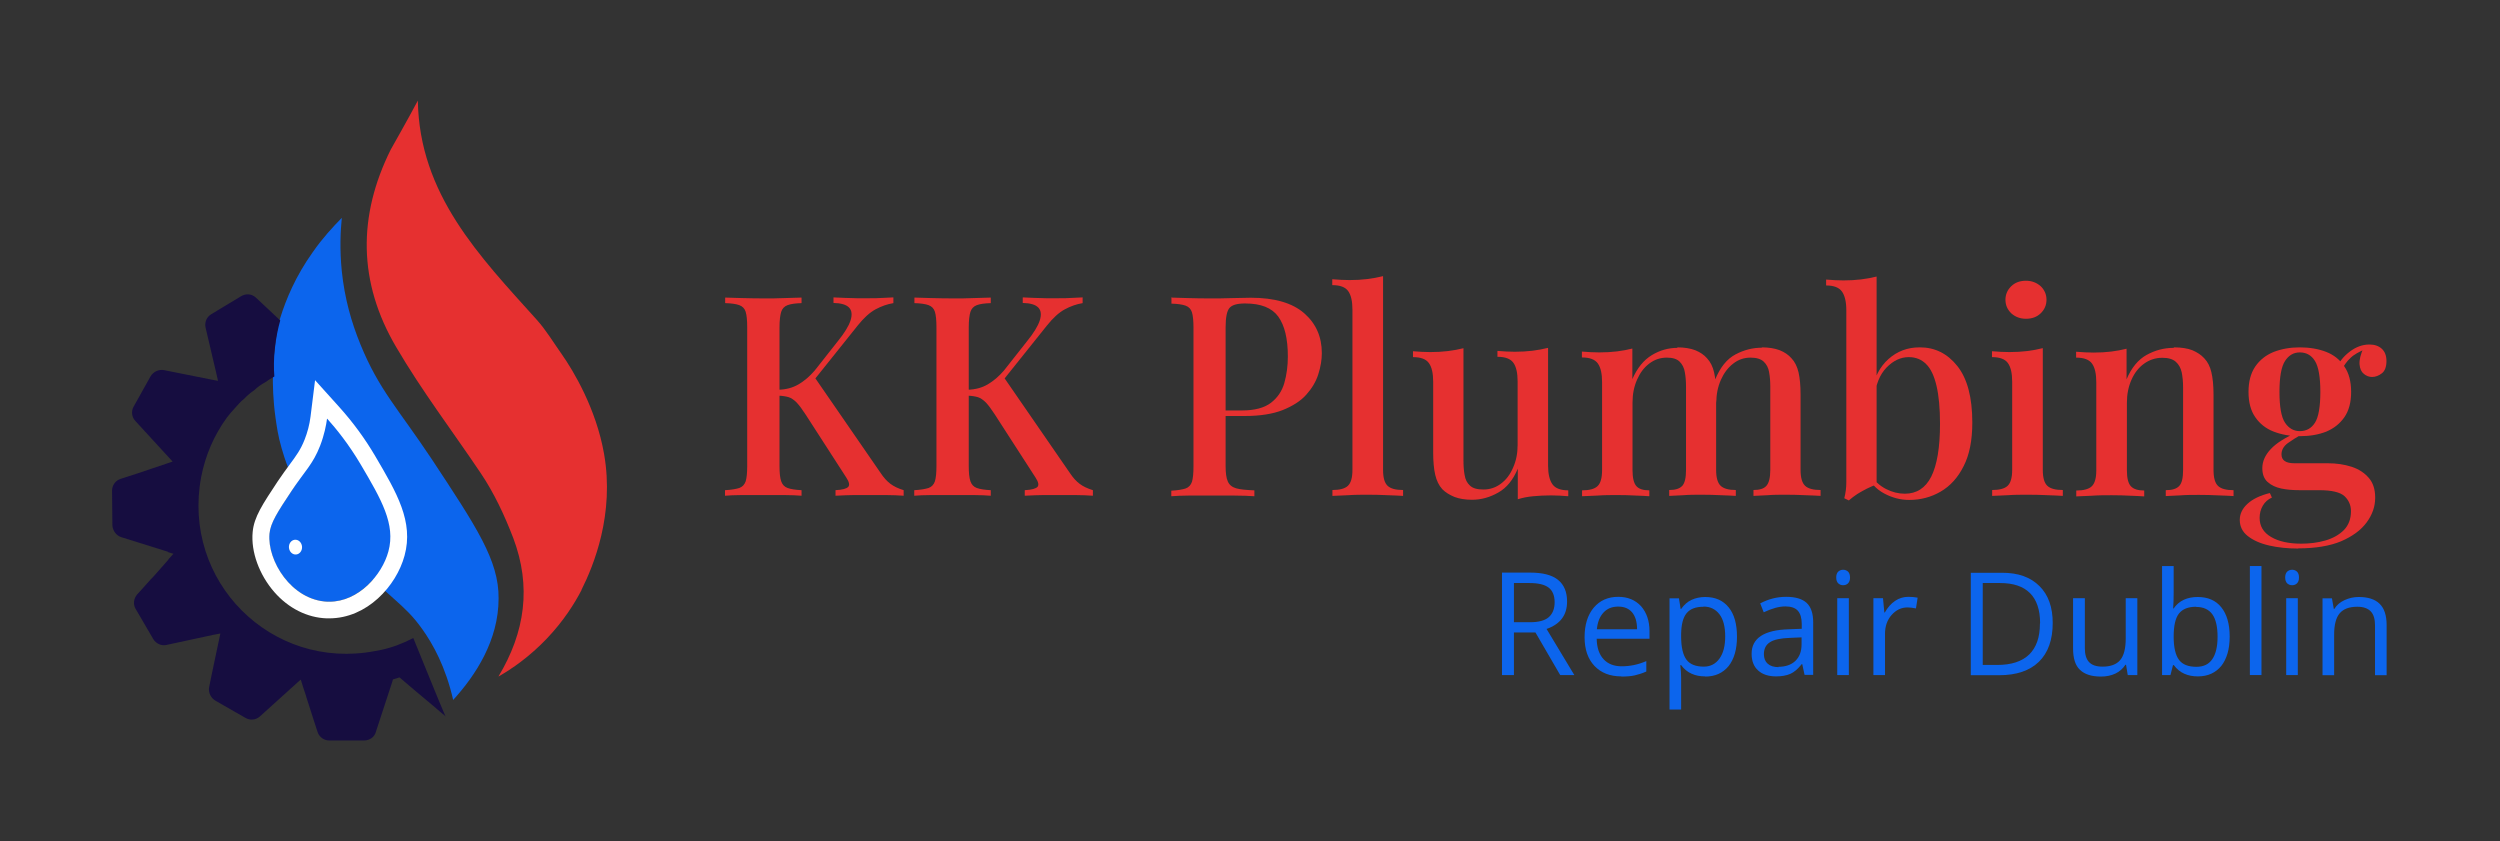
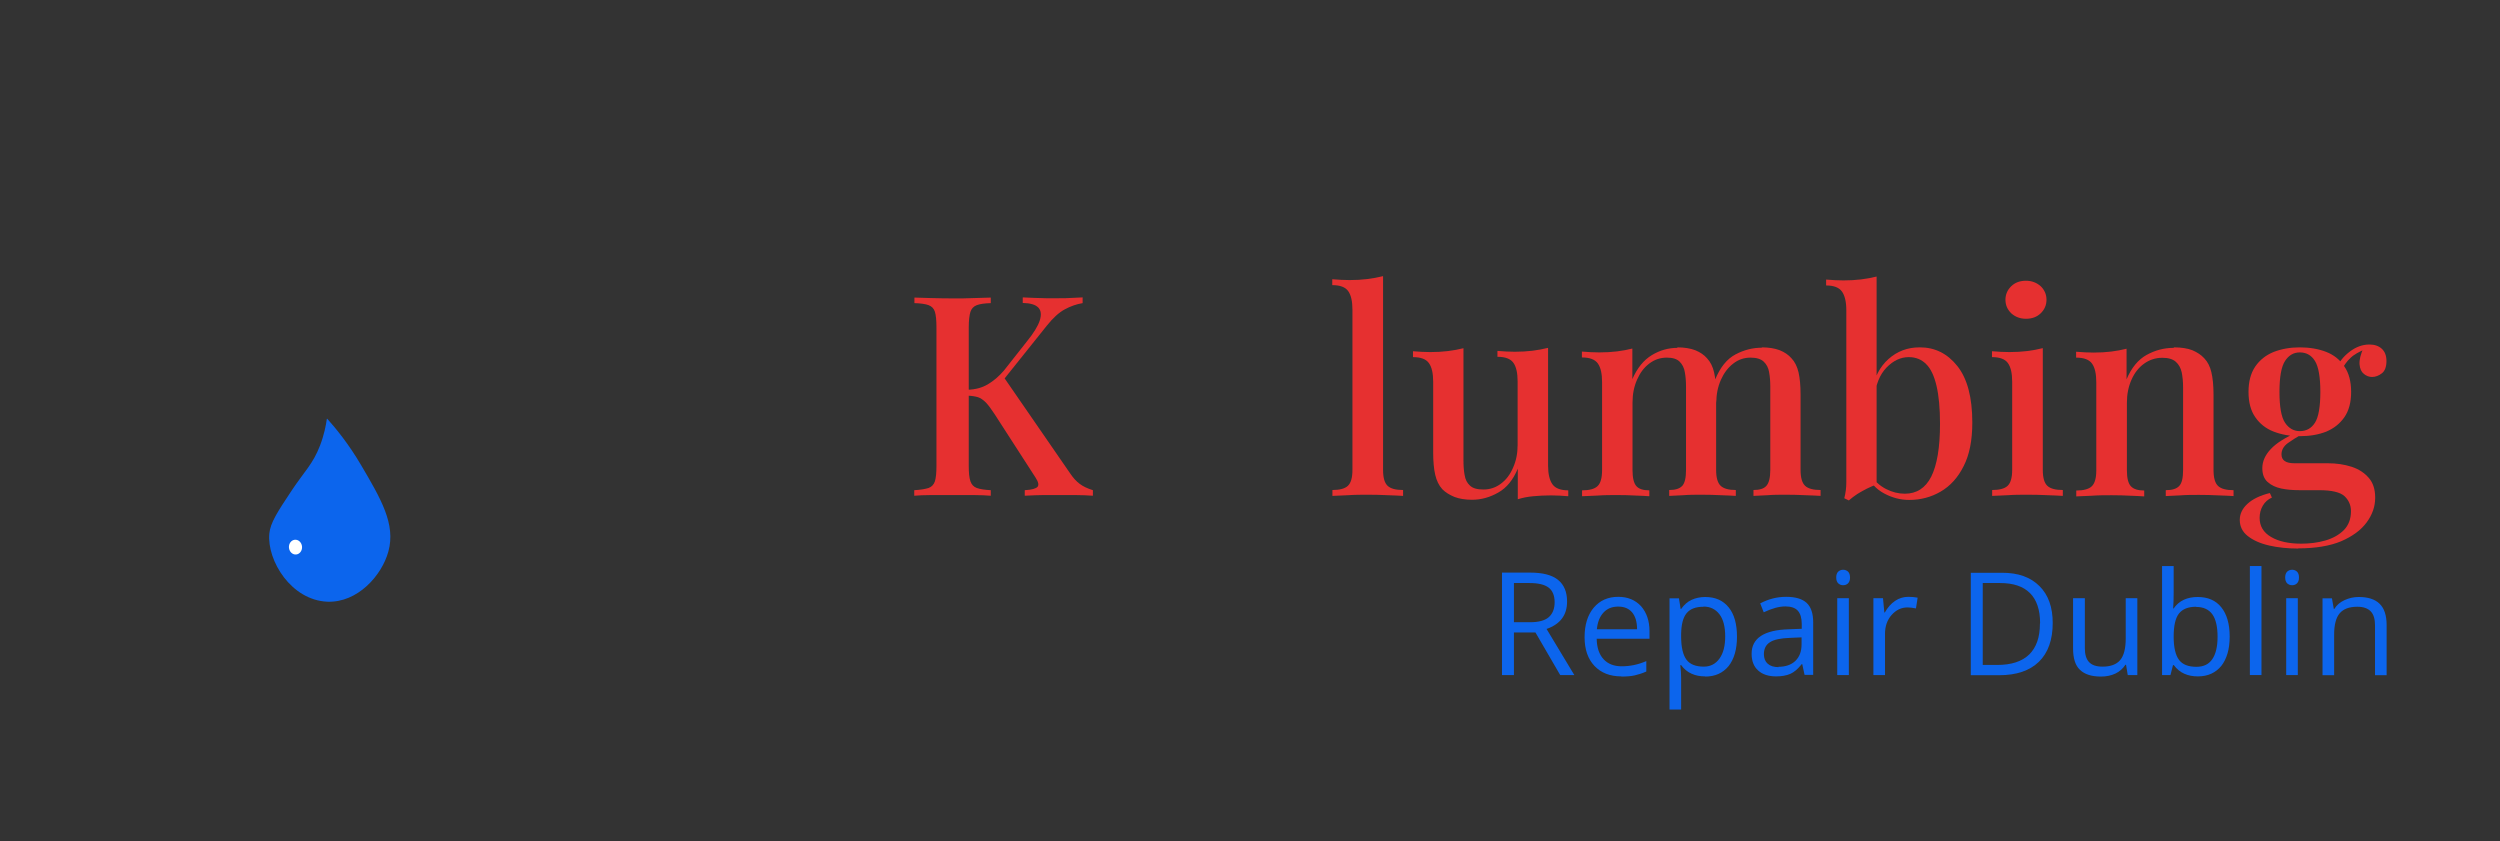
<svg xmlns="http://www.w3.org/2000/svg" id="Layer_1" data-name="Layer 1" viewBox="0 0 148.62 50">
  <rect x="0" y="0" width="148.62" height="50" fill="#333333" stroke="none" />
  <defs>
    <style>
      .cls-1 {
        fill: #160d40;
      }

      .cls-1, .cls-2, .cls-3, .cls-4 {
        stroke-width: 0px;
      }

      .cls-2 {
        fill: #fff;
      }

      .cls-3 {
        fill: #e63030;
      }

      .cls-4 {
        fill: #0c65ed;
      }
    </style>
  </defs>
  <g>
-     <path class="cls-3" d="M47.65,17.69v.33c-.37.01-.64.05-.83.12-.19.07-.32.21-.38.4s-.1.5-.1.91v8.26c0,.4.03.7.1.9.07.2.19.33.38.4.19.07.47.11.83.13v.33c-.27-.02-.6-.04-1.01-.04-.41,0-.82,0-1.24,0-.47,0-.9,0-1.31,0-.41,0-.74.02-.99.04v-.33c.38-.02.66-.07.85-.13.19-.07.31-.2.38-.4.06-.2.09-.5.09-.9v-8.26c0-.41-.03-.71-.09-.91s-.19-.33-.38-.4-.48-.11-.84-.12v-.33c.26.01.59.02.99.03.41.01.84.02,1.31.02.42,0,.84,0,1.24-.02.41-.01.74-.02,1.01-.03ZM53.11,17.69v.33c-.36.06-.71.18-1.06.37-.35.19-.7.51-1.06.96l-3.2,4,.57-1.02,4,5.8c.18.27.37.48.57.63.21.16.47.28.79.38v.33c-.3-.02-.66-.04-1.08-.04-.42,0-.79,0-1.12,0-.2,0-.45,0-.74,0s-.66.02-1.11.04v-.33c.41-.02.66-.09.76-.2.09-.11.05-.29-.12-.55l-2.42-3.75c-.2-.31-.38-.55-.53-.71-.16-.16-.32-.27-.48-.32-.17-.05-.37-.08-.62-.09v-.35c.47-.01.87-.12,1.21-.32.34-.2.66-.47.96-.82l1.38-1.75c.39-.48.64-.89.75-1.22.11-.34.08-.6-.08-.77-.17-.18-.48-.27-.93-.28v-.33c.23.01.46.02.69.03s.46.01.7.02c.24,0,.47,0,.71,0,.3,0,.58,0,.82-.02.25-.01.46-.02.64-.03Z" />
    <path class="cls-3" d="M58.9,17.69v.33c-.37.01-.64.05-.83.12-.19.07-.32.21-.38.4s-.1.5-.1.91v8.26c0,.4.03.7.1.9.07.2.19.33.38.4.19.07.47.11.83.13v.33c-.27-.02-.6-.04-1.01-.04-.41,0-.82,0-1.24,0-.47,0-.9,0-1.31,0-.41,0-.74.02-.99.04v-.33c.38-.02.66-.07.85-.13.19-.07.31-.2.38-.4.06-.2.09-.5.09-.9v-8.26c0-.41-.03-.71-.09-.91s-.19-.33-.38-.4-.48-.11-.84-.12v-.33c.26.01.59.02.99.03.41.01.84.02,1.31.02.42,0,.84,0,1.24-.02.41-.01.74-.02,1.01-.03ZM64.36,17.69v.33c-.36.06-.71.18-1.06.37-.35.19-.7.51-1.06.96l-3.2,4,.57-1.02,4,5.8c.18.27.37.48.57.63.21.16.47.28.79.38v.33c-.3-.02-.66-.04-1.08-.04-.42,0-.79,0-1.12,0-.2,0-.45,0-.74,0s-.66.02-1.11.04v-.33c.41-.02.66-.09.76-.2.09-.11.05-.29-.12-.55l-2.42-3.75c-.2-.31-.38-.55-.53-.71-.16-.16-.32-.27-.48-.32-.17-.05-.37-.08-.62-.09v-.35c.47-.01.87-.12,1.21-.32.34-.2.66-.47.96-.82l1.38-1.75c.39-.48.64-.89.75-1.22.11-.34.08-.6-.08-.77-.17-.18-.48-.27-.93-.28v-.33c.23.01.46.02.69.03s.46.01.7.02c.24,0,.47,0,.71,0,.3,0,.58,0,.82-.02.25-.01.46-.02.64-.03Z" />
-     <path class="cls-3" d="M69.61,17.69c.26.01.59.02.99.03.41.01.81.02,1.21.02.53,0,1.04,0,1.52-.02.48-.01.82-.02,1.03-.02,1.41,0,2.47.31,3.17.92.7.61,1.05,1.4,1.05,2.37,0,.4-.07.82-.21,1.26s-.38.84-.72,1.22-.81.67-1.4.91c-.59.23-1.34.35-2.25.35h-1.63v-.33h1.47c.74,0,1.31-.15,1.71-.45.39-.3.66-.69.8-1.18.14-.49.21-1.02.21-1.58,0-1.06-.19-1.84-.57-2.37-.38-.52-1.03-.78-1.97-.78-.48,0-.79.09-.94.28-.15.19-.22.57-.22,1.15v8.23c0,.41.04.72.13.92.09.21.26.34.5.41.24.07.61.1,1.08.12v.35c-.3-.02-.69-.04-1.17-.04-.48,0-.97,0-1.48,0-.44,0-.87,0-1.27,0s-.75.02-1.02.04v-.33c.38-.02.66-.07.85-.13.19-.07.31-.2.38-.4.06-.2.09-.5.09-.9v-8.26c0-.41-.03-.71-.09-.91s-.19-.33-.38-.4-.48-.11-.84-.12v-.33Z" />
    <path class="cls-3" d="M82.22,16.42v11.51c0,.47.09.78.27.95.18.17.49.25.92.25v.35c-.2-.01-.5-.03-.89-.04-.39-.02-.79-.03-1.19-.03s-.8,0-1.21.03c-.41.02-.71.03-.91.04v-.35c.43,0,.74-.08.92-.25.18-.17.27-.48.27-.95v-9.51c0-.5-.08-.87-.25-1.11-.17-.24-.48-.36-.95-.36v-.35c.36.03.7.05,1.03.05.37,0,.72-.02,1.05-.06.33-.04.64-.1.92-.17Z" />
    <path class="cls-3" d="M92.03,20.7v6.98c0,.5.09.87.26,1.11.17.24.49.36.94.36v.35c-.34-.03-.69-.05-1.03-.05-.37,0-.72.02-1.05.05-.33.03-.64.09-.92.18v-1.82c-.28.67-.66,1.14-1.16,1.42-.49.28-1.01.43-1.56.43-.41,0-.76-.06-1.05-.17-.29-.12-.53-.27-.72-.46-.2-.22-.34-.51-.42-.86-.08-.35-.12-.79-.12-1.32v-4.2c0-.5-.08-.87-.25-1.11-.17-.24-.48-.36-.95-.36v-.35c.36.03.7.05,1.03.05.37,0,.72-.02,1.05-.06.33-.04.64-.1.92-.17v6.66c0,.32.02.62.07.88.04.27.15.48.32.63.17.16.43.23.8.23.39,0,.74-.12,1.04-.35.31-.23.55-.55.72-.95.18-.4.27-.85.27-1.35v-3.77c0-.5-.08-.87-.25-1.11-.17-.24-.48-.36-.95-.36v-.35c.35.03.7.05,1.03.05.37,0,.72-.02,1.05-.06.33-.04.64-.1.92-.17Z" />
    <path class="cls-3" d="M99.71,20.65c.42,0,.78.06,1.07.17.29.12.52.27.7.48.2.21.34.49.42.84.08.35.12.79.12,1.32v4.47c0,.47.09.78.27.95.18.17.48.25.9.25v.35c-.19-.01-.48-.03-.87-.04-.39-.02-.78-.03-1.16-.03s-.75,0-1.11.03c-.36.02-.64.03-.82.04v-.35c.37,0,.62-.08.78-.25.15-.17.22-.48.22-.95v-4.93c0-.32-.02-.61-.07-.87-.04-.26-.15-.47-.31-.63s-.41-.24-.76-.24c-.39,0-.74.12-1.04.35-.31.23-.55.55-.73.96-.18.41-.27.86-.27,1.36v4.02c0,.47.08.78.23.95s.41.25.77.25v.35c-.18-.01-.44-.03-.8-.04-.36-.02-.72-.03-1.1-.03s-.77,0-1.18.03c-.41.02-.72.03-.92.04v-.35c.43,0,.74-.08.92-.25.18-.17.27-.48.27-.95v-5.23c0-.5-.08-.87-.25-1.11-.17-.24-.48-.36-.95-.36v-.35c.36.03.7.05,1.03.05.38,0,.73-.02,1.06-.06.33-.04.63-.1.91-.17v1.82c.29-.67.68-1.14,1.16-1.43.48-.29.99-.43,1.52-.43ZM104.73,20.65c.42,0,.78.06,1.07.17.29.12.52.27.7.48.2.21.34.49.42.84.08.35.12.79.12,1.32v4.47c0,.47.09.78.27.95.18.17.49.25.92.25v.35c-.19-.01-.48-.03-.88-.04-.4-.02-.79-.03-1.18-.03s-.75,0-1.11.03c-.36.02-.64.03-.82.04v-.35c.37,0,.62-.08.77-.25s.23-.48.23-.95v-4.93c0-.32-.02-.61-.07-.87-.04-.26-.15-.47-.32-.63-.17-.16-.43-.24-.78-.24-.39,0-.74.12-1.04.36-.31.24-.55.56-.73.97-.18.41-.27.86-.27,1.36l-.07-1.38c.3-.73.7-1.23,1.21-1.5.51-.27,1.03-.4,1.57-.4Z" />
    <path class="cls-3" d="M111.56,16.44v12.36c-.19.07-.38.15-.58.25-.2.1-.39.21-.57.32-.18.12-.34.24-.5.38l-.27-.13c.04-.16.07-.31.09-.47.02-.16.03-.32.03-.48v-10.23c0-.5-.09-.87-.26-1.11-.17-.24-.49-.36-.94-.36v-.35c.36.03.7.05,1.03.05.37,0,.72-.02,1.05-.06.33-.04.64-.1.92-.17ZM114.14,20.65c.89,0,1.63.37,2.22,1.11.59.74.89,1.86.89,3.36,0,1.06-.17,1.92-.52,2.6-.34.68-.8,1.18-1.37,1.51-.57.33-1.19.49-1.86.49-.52,0-1.02-.13-1.5-.39-.48-.26-.84-.66-1.1-1.19l.3.08c.24.38.55.66.92.85.37.19.74.28,1.12.28.7,0,1.23-.34,1.57-1.02s.52-1.72.52-3.13c0-.92-.07-1.68-.21-2.27-.14-.59-.34-1.02-.62-1.29-.27-.27-.61-.41-1.03-.41-.48,0-.92.21-1.32.62-.4.41-.64,1.01-.72,1.78l-.17-.35c.16-.83.49-1.48,1.01-1.94s1.13-.69,1.84-.69Z" />
    <path class="cls-3" d="M121.44,20.7v7.23c0,.47.09.78.27.95.18.17.49.25.92.25v.35c-.19-.01-.48-.03-.87-.04-.39-.02-.8-.03-1.21-.03s-.8,0-1.21.03c-.41.02-.71.03-.91.04v-.35c.43,0,.74-.08.92-.25.18-.17.27-.48.27-.95v-5.23c0-.5-.08-.87-.25-1.11-.17-.24-.48-.36-.95-.36v-.35c.36.03.7.05,1.03.05.38,0,.73-.02,1.06-.06.33-.04.63-.1.91-.17ZM120.44,16.69c.34,0,.63.11.87.32.23.22.35.49.35.81s-.12.59-.35.81c-.23.22-.52.32-.87.32s-.63-.11-.87-.32c-.23-.22-.35-.49-.35-.81s.12-.59.35-.81c.23-.22.52-.32.87-.32Z" />
    <path class="cls-3" d="M129.24,20.65c.44,0,.81.06,1.09.17.28.12.52.27.71.48.2.21.34.48.42.82.08.33.13.78.13,1.35v4.47c0,.47.09.78.27.95.18.17.49.25.92.25v.35c-.19-.01-.48-.03-.88-.04-.4-.02-.79-.03-1.18-.03s-.75,0-1.13.03c-.37.02-.65.03-.84.04v-.35c.38,0,.64-.08.8-.25s.23-.48.23-.95v-4.93c0-.32-.03-.61-.08-.87-.06-.26-.17-.47-.35-.63-.18-.16-.44-.24-.8-.24-.41,0-.77.12-1.09.35-.32.23-.57.55-.75.96-.18.41-.27.86-.27,1.36v4.02c0,.47.08.78.24.95s.43.25.79.25v.35c-.18-.01-.45-.03-.81-.04-.36-.02-.74-.03-1.13-.03s-.77,0-1.18.03c-.41.02-.72.03-.92.04v-.35c.43,0,.74-.08.92-.25.18-.17.27-.48.27-.95v-5.23c0-.5-.08-.87-.25-1.11-.17-.24-.48-.36-.95-.36v-.35c.36.03.7.05,1.03.05.38,0,.73-.02,1.06-.06.33-.04.63-.1.91-.17v1.82c.29-.69.69-1.17,1.19-1.45.51-.28,1.04-.42,1.61-.42Z" />
    <path class="cls-3" d="M136.62,32.61c-.62,0-1.2-.06-1.72-.18-.53-.12-.95-.31-1.27-.56s-.48-.57-.48-.96c0-.37.16-.69.47-.97.31-.28.75-.49,1.32-.63l.12.27c-.23.1-.41.26-.54.48s-.19.47-.19.73c0,.49.23.87.68,1.13.45.27,1.06.4,1.8.4.5,0,.98-.06,1.43-.19.45-.13.82-.34,1.1-.62.28-.29.42-.66.42-1.12,0-.36-.13-.65-.38-.89-.26-.24-.76-.36-1.52-.36h-1.17c-.39,0-.75-.03-1.08-.1-.33-.07-.6-.2-.81-.39-.21-.19-.31-.47-.31-.82,0-.4.17-.78.5-1.13.33-.36.89-.71,1.68-1.05l.2.15c-.32.18-.61.36-.86.54-.25.18-.38.41-.38.67,0,.36.26.53.77.53h1.98c.52,0,.99.07,1.42.21s.76.36,1.02.66c.26.3.38.69.38,1.18,0,.52-.17,1.01-.51,1.47-.34.46-.85.83-1.52,1.12-.68.28-1.53.42-2.55.42ZM136.72,25.93c-.57,0-1.08-.09-1.55-.27-.47-.18-.83-.47-1.1-.86-.27-.39-.4-.89-.4-1.5s.13-1.11.4-1.51c.27-.39.63-.68,1.1-.87.47-.18.98-.27,1.55-.27s1.11.09,1.57.27.82.47,1.08.87c.27.39.4.9.4,1.51s-.13,1.11-.4,1.5c-.27.39-.63.67-1.08.86-.46.18-.98.27-1.57.27ZM136.72,25.63c.39,0,.69-.17.9-.5.21-.33.32-.94.32-1.83s-.11-1.5-.32-1.84c-.21-.34-.51-.51-.9-.51-.37,0-.66.17-.88.51-.22.34-.33.95-.33,1.84s.11,1.5.33,1.83c.22.33.52.5.88.5ZM139.18,22.05l-.3-.12c.16-.39.42-.73.8-1.02.38-.29.77-.43,1.18-.43.31,0,.56.09.74.26.18.17.27.41.27.72,0,.34-.09.59-.27.73-.18.14-.38.22-.58.22-.18,0-.34-.06-.49-.18-.15-.12-.24-.31-.26-.57-.02-.26.06-.6.25-1.01l.18.07c-.44.18-.77.36-.97.56-.21.19-.39.45-.56.77Z" />
  </g>
  <g>
    <path class="cls-4" d="M90,37.6v2.53h-.71v-6.09h1.67c.75,0,1.3.14,1.66.43.36.29.54.72.54,1.29,0,.81-.41,1.35-1.22,1.63l1.65,2.74h-.84l-1.47-2.53h-1.27ZM90,36.99h.97c.5,0,.87-.1,1.1-.3.23-.2.35-.5.35-.89s-.12-.69-.36-.87c-.24-.18-.62-.27-1.14-.27h-.92v2.33Z" />
    <path class="cls-4" d="M96.39,40.21c-.68,0-1.21-.21-1.6-.62-.39-.41-.59-.98-.59-1.71s.18-1.32.54-1.75c.36-.43.85-.65,1.46-.65.57,0,1.02.19,1.36.56.33.38.5.87.5,1.49v.44h-3.14c.01.54.15.94.41,1.22s.62.42,1.08.42c.49,0,.98-.1,1.46-.31v.62c-.24.11-.48.18-.69.23-.22.05-.48.07-.79.07ZM96.2,36.06c-.37,0-.66.12-.88.36-.22.24-.35.57-.39.99h2.39c0-.44-.1-.77-.29-1-.19-.23-.47-.35-.83-.35Z" />
    <path class="cls-4" d="M101.37,40.21c-.3,0-.57-.05-.81-.16-.25-.11-.45-.28-.62-.51h-.05c.03.27.05.52.05.76v1.88h-.69v-6.61h.56l.1.63h.03c.18-.25.38-.43.62-.54.24-.11.51-.17.81-.17.61,0,1.07.21,1.4.62.33.41.49.99.49,1.74s-.17,1.33-.5,1.75c-.34.41-.8.62-1.39.62ZM101.27,36.07c-.47,0-.8.13-1.01.39-.21.26-.31.67-.32,1.23v.15c0,.64.11,1.1.32,1.38.21.28.56.41,1.03.41.39,0,.7-.16.93-.48s.34-.76.34-1.32-.11-1.01-.34-1.31-.54-.46-.94-.46Z" />
    <path class="cls-4" d="M107.28,40.13l-.14-.65h-.03c-.23.29-.45.48-.68.58-.23.1-.51.15-.85.15-.45,0-.81-.12-1.06-.35-.26-.23-.39-.56-.39-1,0-.92.74-1.41,2.21-1.45l.77-.03v-.28c0-.36-.08-.62-.23-.79-.15-.17-.4-.26-.74-.26-.38,0-.81.12-1.29.35l-.21-.53c.23-.12.47-.22.74-.29.27-.07.54-.1.81-.1.54,0,.95.12,1.21.36s.39.63.39,1.16v3.12h-.51ZM105.72,39.64c.43,0,.77-.12,1.01-.35.25-.24.37-.57.37-.99v-.41l-.69.03c-.55.02-.95.1-1.19.26-.24.15-.36.39-.36.71,0,.25.08.44.23.57.15.13.36.2.64.2Z" />
    <path class="cls-4" d="M109.16,34.33c0-.16.04-.27.12-.35.08-.07.18-.11.29-.11s.21.04.29.11c.08.08.12.19.12.35s-.04.27-.12.35c-.08.08-.18.11-.29.11-.12,0-.21-.04-.29-.11-.08-.08-.12-.19-.12-.35ZM109.91,40.13h-.69v-4.57h.69v4.57Z" />
    <path class="cls-4" d="M113.45,35.48c.2,0,.38.02.55.05l-.1.64c-.19-.04-.36-.06-.5-.06-.37,0-.68.15-.95.45-.26.3-.39.67-.39,1.12v2.45h-.69v-4.57h.57l.08.85h.03c.17-.3.37-.53.61-.69.24-.16.5-.24.79-.24Z" />
    <path class="cls-4" d="M122.03,37.03c0,1-.27,1.77-.82,2.31-.55.53-1.33.8-2.36.8h-1.69v-6.09h1.87c.95,0,1.68.26,2.21.79.53.52.79,1.26.79,2.2ZM121.28,37.05c0-.79-.2-1.39-.6-1.79-.4-.4-.99-.6-1.78-.6h-1.03v4.87h.86c.84,0,1.48-.21,1.9-.62.43-.42.64-1.03.64-1.84Z" />
    <path class="cls-4" d="M123.94,35.57v2.96c0,.37.08.65.25.83.17.18.43.27.8.27.48,0,.83-.13,1.05-.39.22-.26.33-.69.33-1.28v-2.4h.69v4.57h-.57l-.1-.61h-.04c-.14.22-.34.4-.59.52-.25.12-.54.18-.86.18-.56,0-.97-.13-1.25-.4-.28-.26-.41-.69-.41-1.27v-2.99h.7Z" />
    <path class="cls-4" d="M130.65,35.49c.6,0,1.07.2,1.4.61.33.41.5.99.5,1.74s-.17,1.33-.5,1.75c-.34.41-.8.62-1.39.62-.3,0-.57-.05-.81-.16-.25-.11-.45-.28-.62-.51h-.05l-.15.59h-.5v-6.48h.69v1.57c0,.35-.01.67-.03.95h.03c.32-.46.8-.68,1.43-.68ZM130.55,36.07c-.47,0-.81.14-1.02.41-.21.27-.31.73-.31,1.37s.11,1.1.32,1.38c.21.28.56.41,1.03.41.43,0,.74-.15.95-.46.21-.31.31-.75.31-1.33s-.1-1.04-.31-1.33c-.21-.29-.53-.44-.97-.44Z" />
    <path class="cls-4" d="M134.44,40.13h-.69v-6.48h.69v6.48Z" />
    <path class="cls-4" d="M135.85,34.33c0-.16.04-.27.12-.35.08-.07.18-.11.29-.11s.21.04.29.11c.08.08.12.19.12.35s-.04.27-.12.35c-.08.08-.18.11-.29.11-.12,0-.21-.04-.29-.11-.08-.08-.12-.19-.12-.35ZM136.6,40.13h-.69v-4.57h.69v4.57Z" />
    <path class="cls-4" d="M141.19,40.13v-2.95c0-.37-.08-.65-.25-.83-.17-.18-.43-.28-.8-.28-.48,0-.83.13-1.05.39-.22.26-.33.68-.33,1.28v2.4h-.69v-4.57h.56l.11.63h.03c.14-.23.34-.4.6-.52.26-.12.54-.19.85-.19.55,0,.96.13,1.24.4.28.27.42.69.42,1.27v2.98h-.69Z" />
  </g>
-   <path class="cls-3" d="M34.57,35.08c-.41.79-1.06,1.83-2.06,2.88-1.04,1.09-2.09,1.81-2.88,2.26,1.59-2.64,1.97-5.36.88-8.24-.52-1.35-1.13-2.66-1.93-3.85-1.68-2.5-3.51-4.9-5.03-7.5-2.26-3.84-2.29-7.78-.32-11.74,0,0,1.05-1.85,1.61-2.91.09,5.58,3.66,9.24,7.07,13.03.55.61.99,1.35,1.48,2.04.69.98,2.05,3.24,2.52,5.93.63,3.58-.61,6.63-1.34,8.08Z" />
-   <path class="cls-4" d="M29.64,35.58c0,2.48-1.36,4.56-2.7,6.03-.45-1.98-1.21-3.33-1.83-4.2-1.11-1.57-1.86-1.71-4.74-4.77-1.21-1.27-1.69-1.91-2.16-2.65-.9-1.47-1.31-2.78-1.47-3.35-.22-.75-.29-1.33-.36-1.8-.29-2.07-.11-3.68-.03-4.31.06-.45.1-.98.32-1.66.33-1.06.9-2.45,1.93-3.89.57-.82,1.19-1.49,1.72-2.03-.08.79-.13,1.89,0,3.18.17,1.62.57,3.03,1.11,4.35,1.11,2.71,2.21,3.77,4.24,6.82,2.65,4.02,3.99,6.01,3.97,8.27Z" />
-   <path class="cls-1" d="M26.52,42.61c-.27-.22-.52-.44-.79-.67-.67-.55-1.32-1.11-1.98-1.67-.17.05-.22.07-.39.12l-.05.17-.97,2.96c-.08.3-.37.5-.7.5h-2.06c-.32,0-.6-.2-.7-.5l-.25-.77-.42-1.31-.02-.08-.18-.54-.13-.42-.15.13-2.28,2.06c-.25.22-.59.25-.87.08l-1.78-1.02c-.28-.17-.42-.49-.37-.79l.15-.74.32-1.52.2-.94-.42.08-2.78.6c-.3.07-.62-.07-.79-.35l-1.04-1.78c-.17-.27-.13-.62.08-.87l.32-.35.49-.55.13-.13.92-1.04v-.02l.3-.33-.33-.1v-.02l-2.78-.87c-.3-.1-.5-.39-.52-.7l-.02-2.06c0-.32.2-.6.5-.7l1.02-.33,1.78-.6.3-.1-.2-.22-2.01-2.19c-.22-.23-.27-.59-.1-.87l1-1.79c.17-.28.49-.42.79-.37l2.85.57.37.07-.1-.44-.64-2.73c-.07-.32.07-.64.35-.8l1.76-1.06c.28-.17.62-.15.87.07l1.46,1.37c-.13.45-.25,1.02-.32,1.66-.07.64-.07,1.19-.03,1.67-.18.1-.37.22-.55.35-.23.12-.45.28-.65.47-.2.13-.4.3-.59.5-.22.17-.4.39-.59.6-.15.17-.3.33-.44.52t-.02.03c-.74,1.02-1.26,2.21-1.51,3.5-1.17,6.2,4.17,11.54,10.35,10.35.44-.07.84-.18,1.24-.32.35-.13.69-.28,1.02-.45.23.57.47,1.16.7,1.72.4.97.8,1.98,1.22,2.95Z" />
+   <path class="cls-3" d="M34.57,35.08Z" />
  <path class="cls-4" d="M19.45,24.89c.53.59,1.28,1.51,2.01,2.75,1.2,2.04,2.07,3.52,1.63,5.14-.39,1.44-1.84,3.06-3.63,2.99-2.15-.09-3.59-2.44-3.45-4.04.06-.65.48-1.29,1.33-2.57.75-1.13,1.26-1.57,1.68-2.66.25-.65.36-1.22.41-1.6Z" />
-   <path class="cls-2" d="M19.45,24.89c.53.59,1.28,1.51,2.01,2.75,1.2,2.04,2.07,3.52,1.63,5.14-.38,1.41-1.78,2.99-3.51,2.99-.04,0-.08,0-.11,0-2.15-.09-3.59-2.44-3.45-4.04.06-.65.48-1.29,1.33-2.57.75-1.13,1.26-1.57,1.68-2.66.25-.65.36-1.22.41-1.6M18.73,22.6l-.27,2.17c-.06.47-.18.93-.35,1.36-.24.61-.5.96-.9,1.5-.21.28-.43.59-.69.97-.91,1.38-1.42,2.13-1.5,3.03-.11,1.17.39,2.54,1.29,3.57.84.96,1.95,1.52,3.11,1.56.05,0,.1,0,.15,0,2.25,0,3.99-1.92,4.48-3.73.55-2.02-.46-3.73-1.74-5.91-.61-1.04-1.33-2.02-2.13-2.91l-1.46-1.62h0Z" />
  <ellipse class="cls-2" cx="17.57" cy="32.53" rx=".39" ry=".44" transform="translate(-2.48 1.46) rotate(-4.46)" />
</svg>